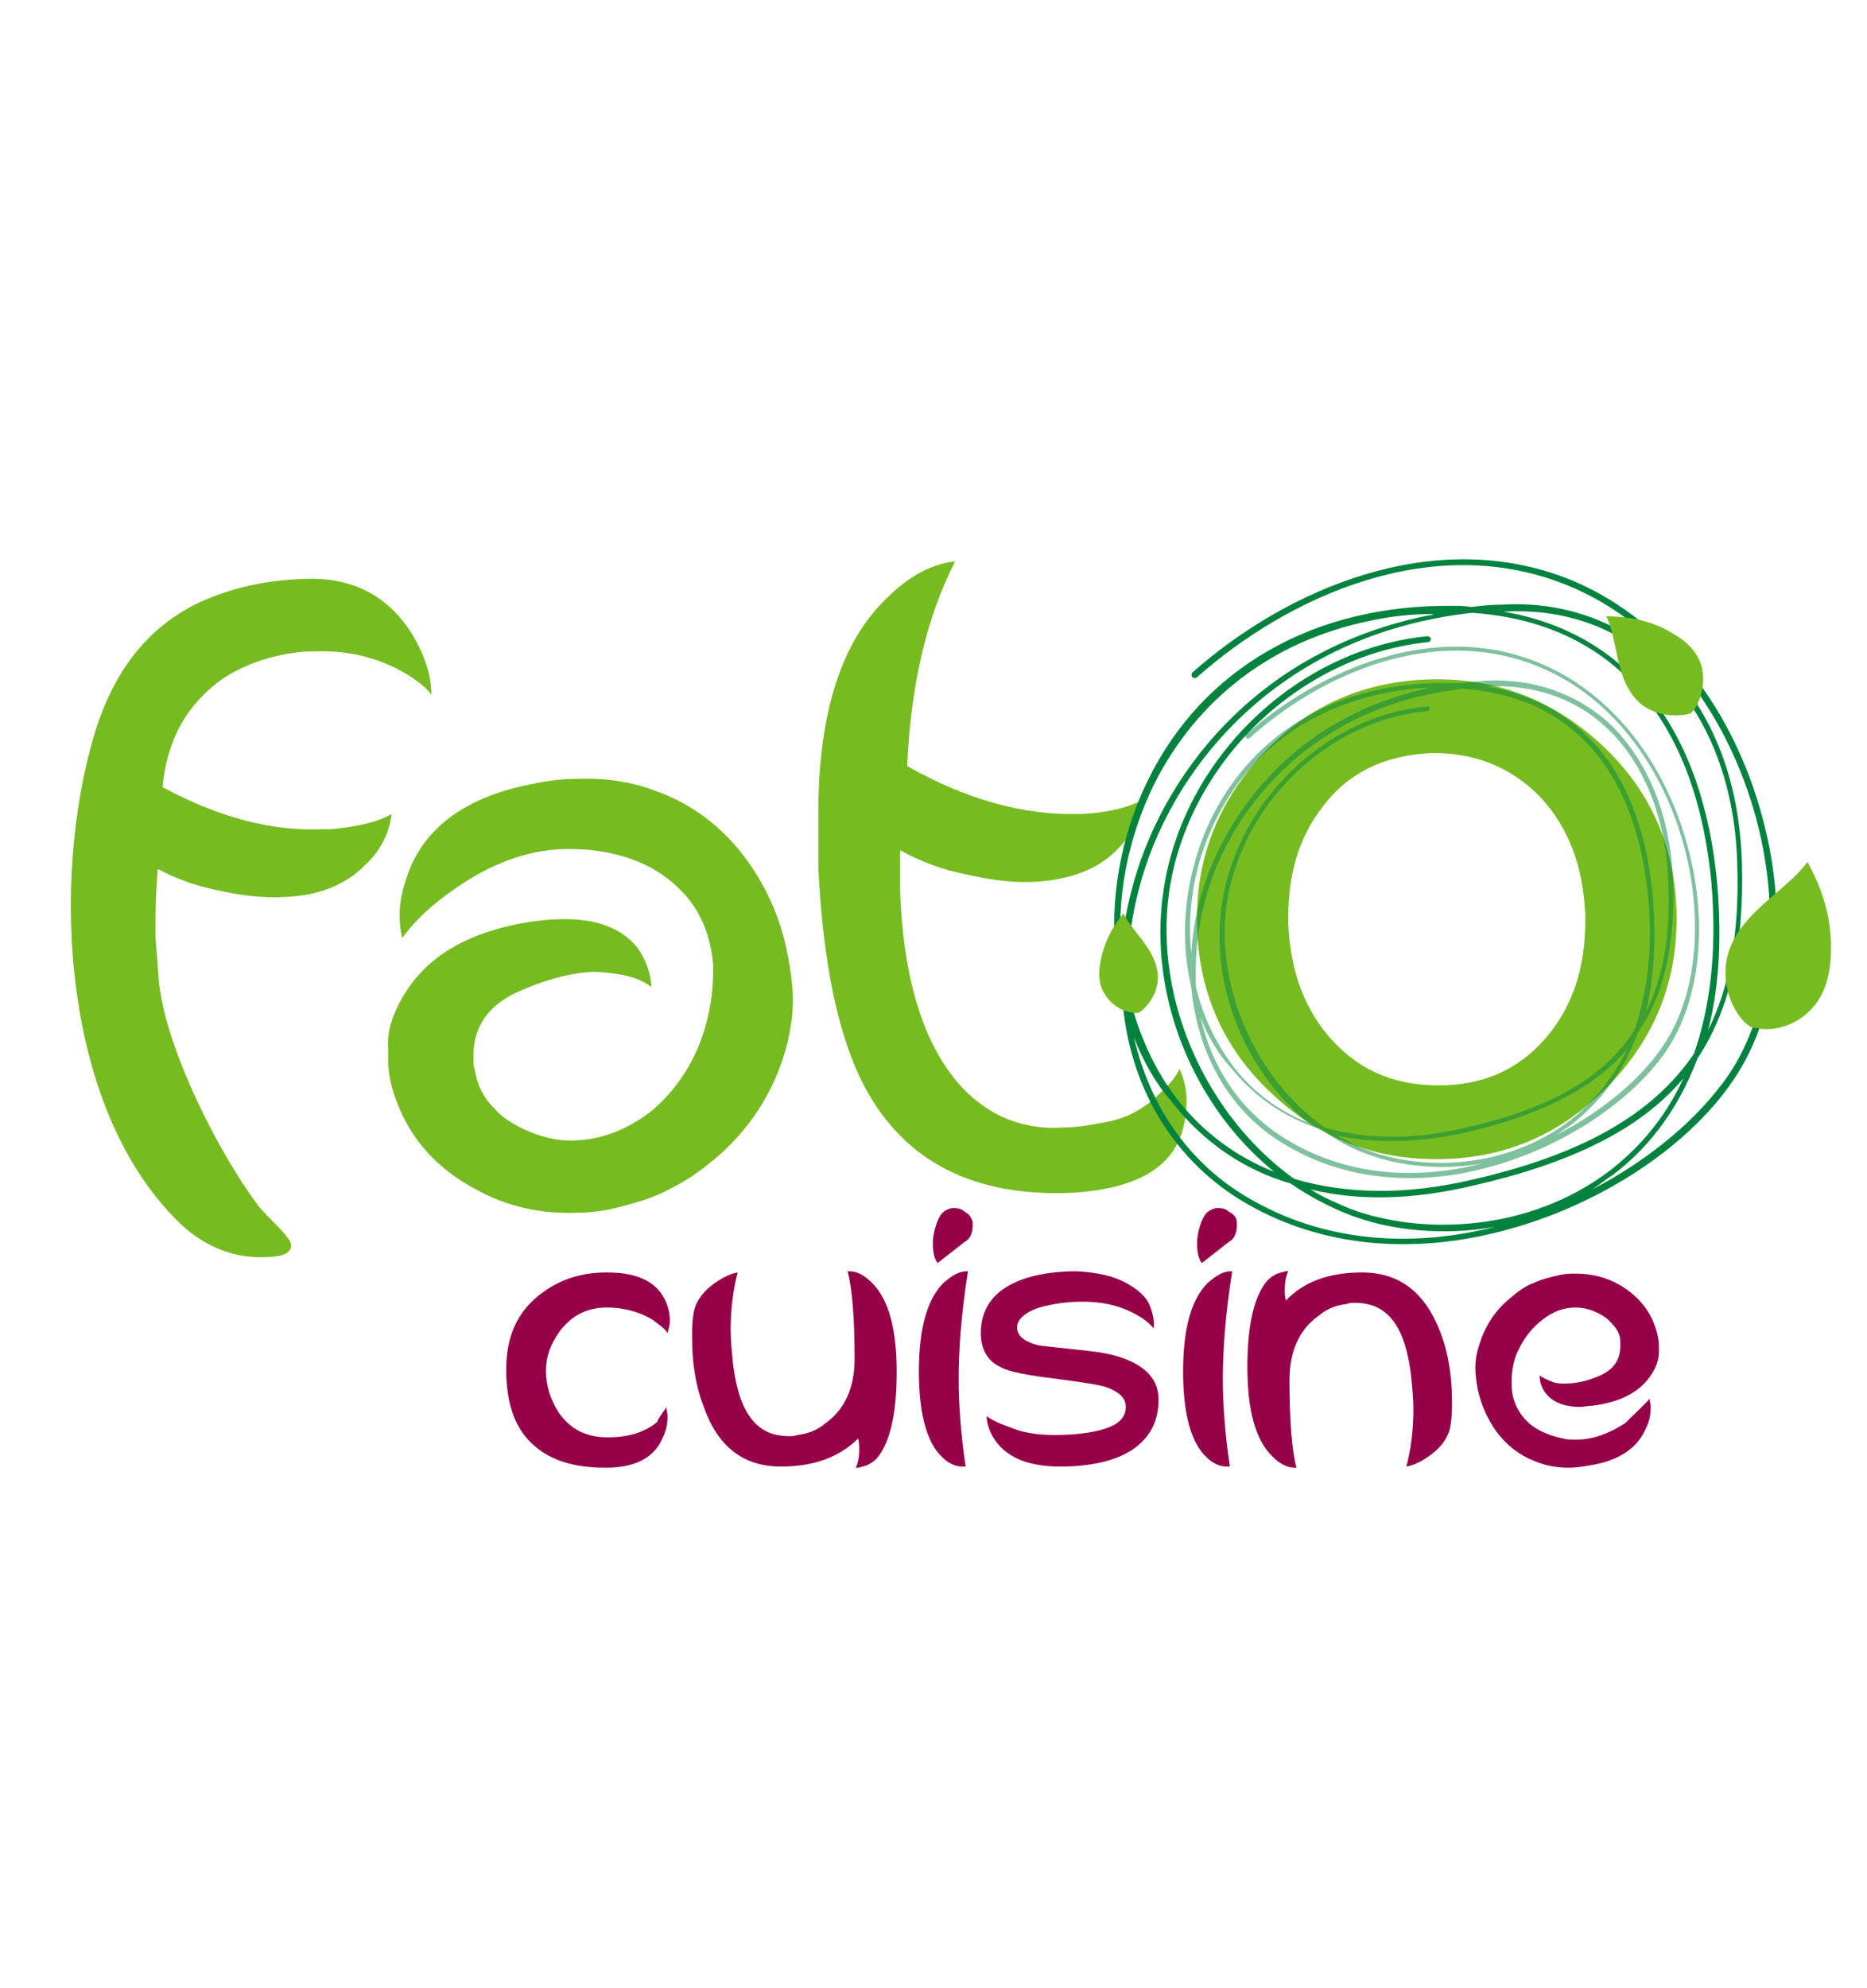
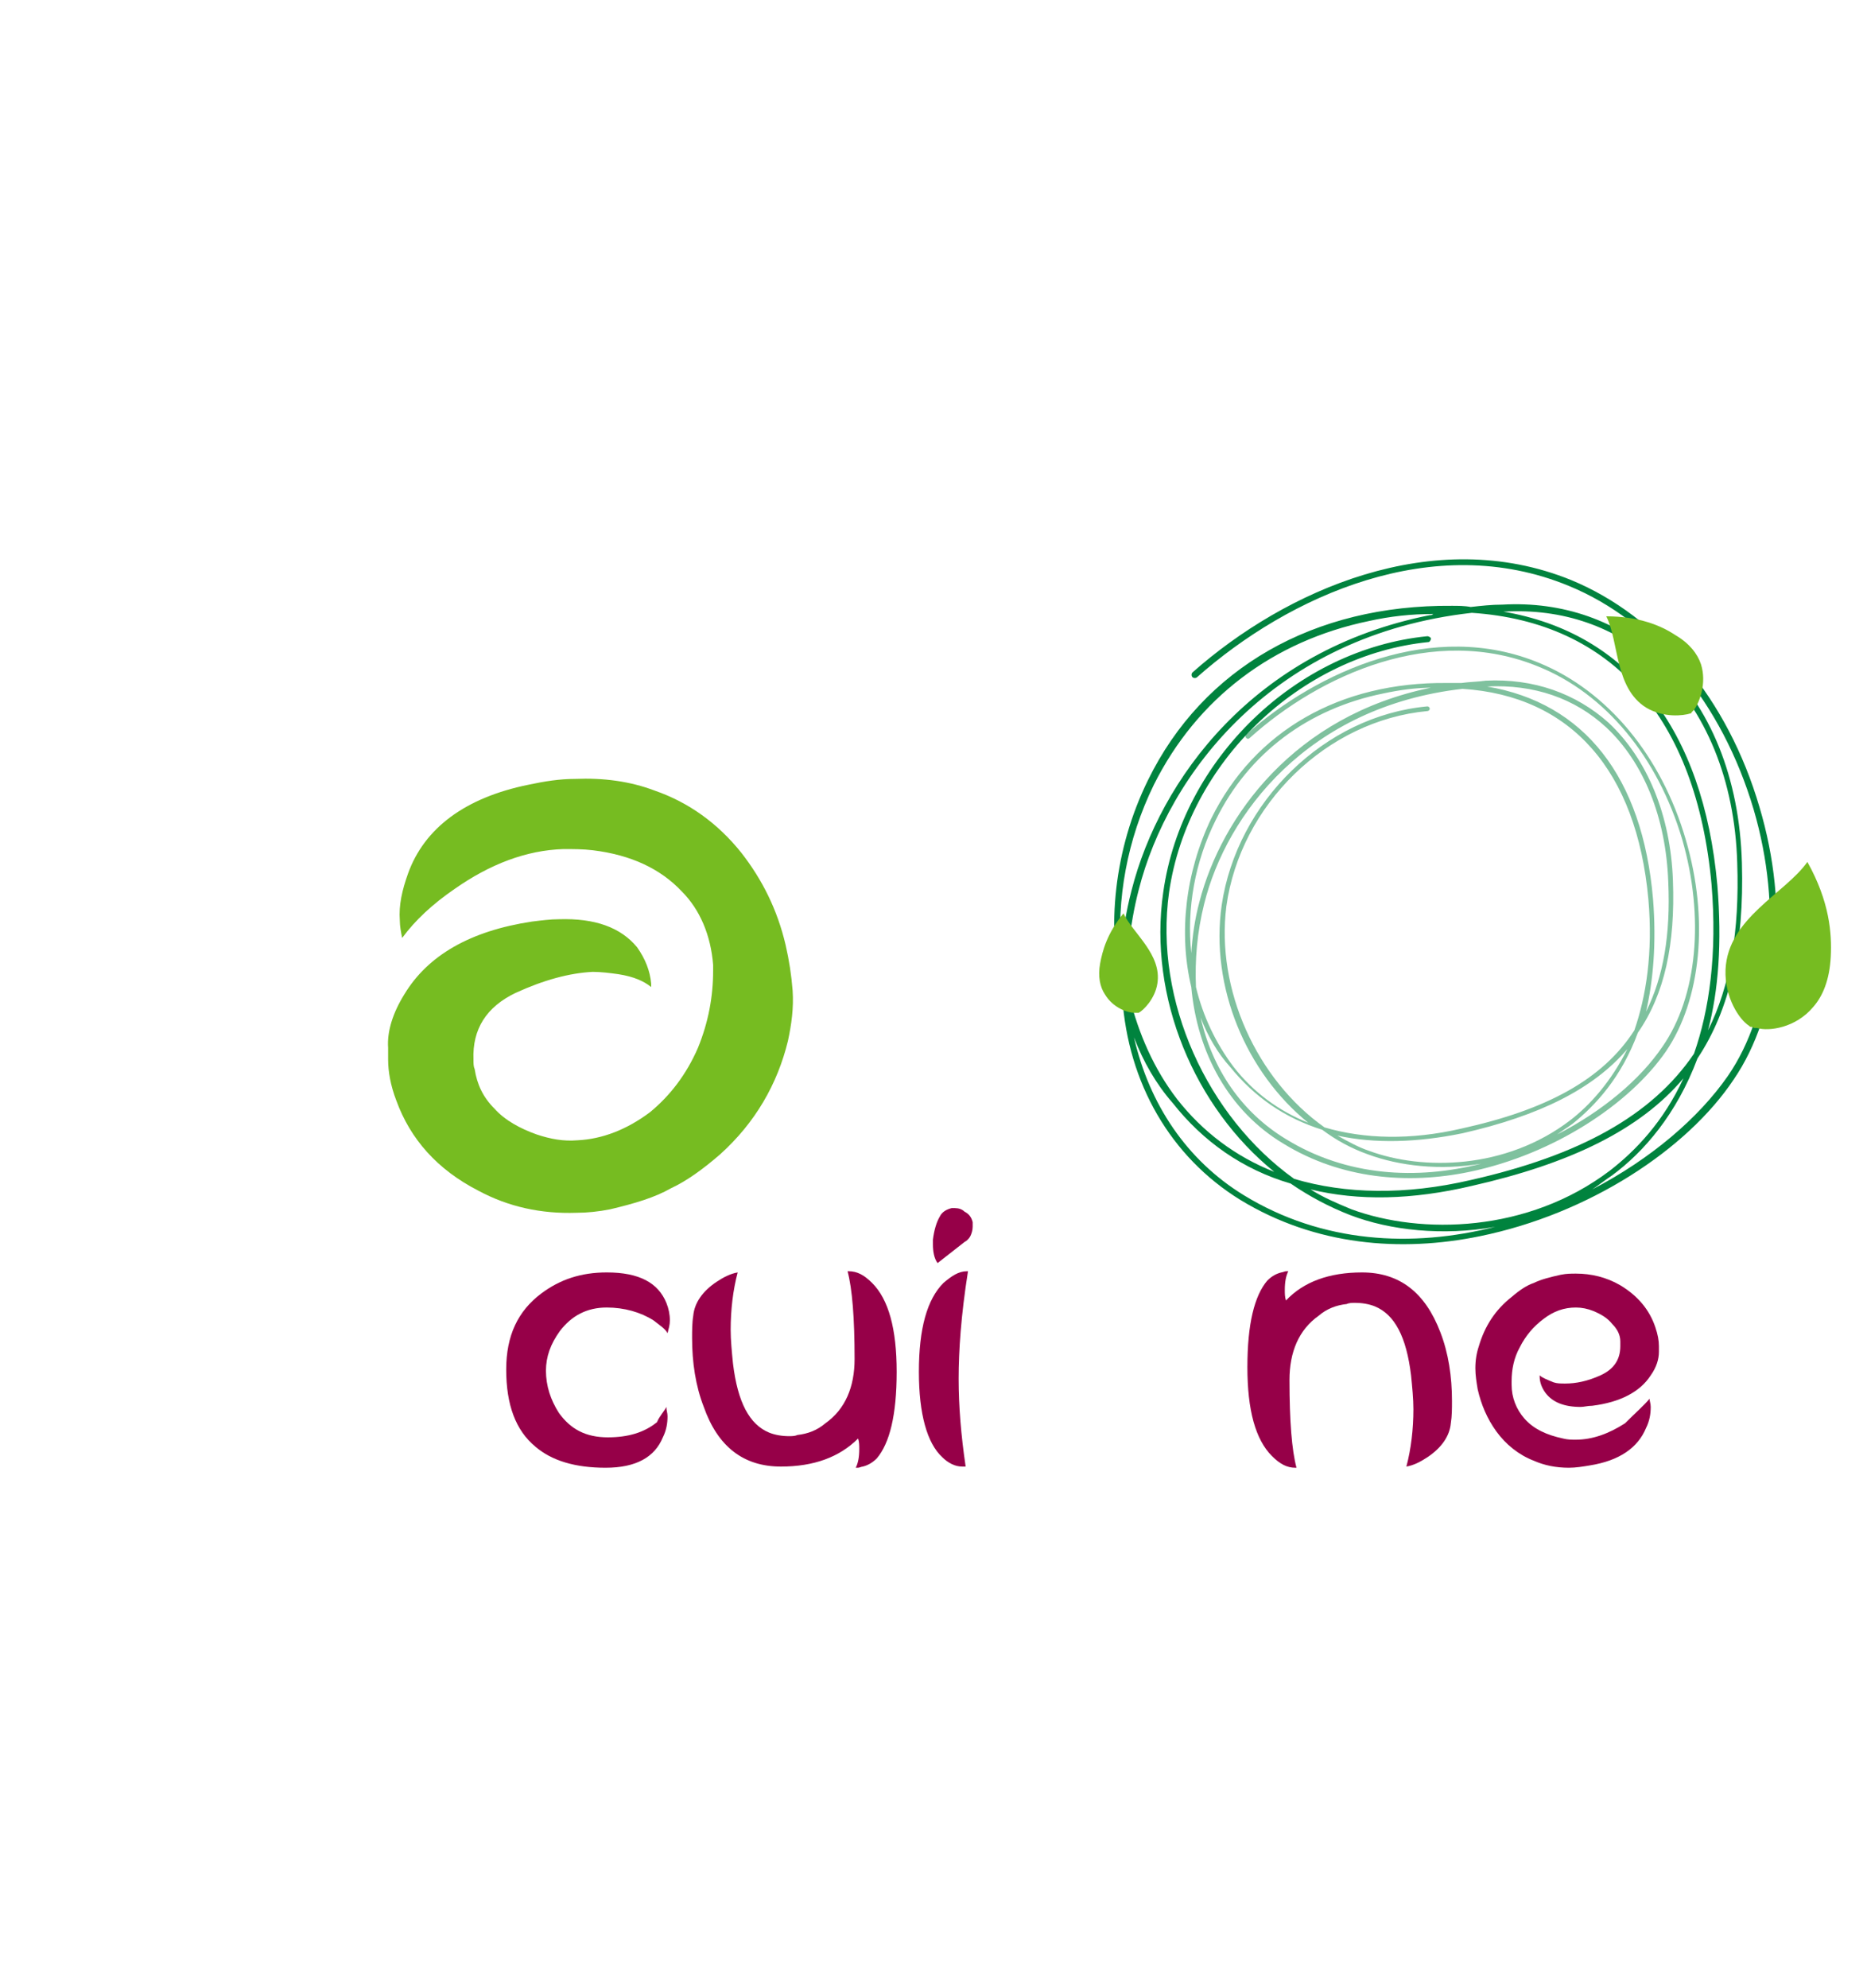
<svg xmlns="http://www.w3.org/2000/svg" version="1.1" id="Layer_1" x="0px" y="0px" viewBox="0 0 159.7 170" style="enable-background:new 0 0 159.7 170;" xml:space="preserve">
  <style type="text/css">
	.st0{fill:#76BC21;}
	.st1{opacity:0.5;}
	.st2{fill:#00833E;}
	.st3{fill:#960048;}
</style>
  <g>
-     <path class="st0" d="M123.7,99.1c-5.7,0.2-10.6-1.6-14.7-5.4c-4.2-3.8-6.4-8.6-6.6-14.3c-0.2-5.6,1.6-10.5,5.4-14.7   c3.8-4.2,8.6-6.4,14.3-6.6c5.6-0.2,10.5,1.6,14.7,5.4c4.2,3.8,6.4,8.6,6.6,14.2c0.2,5.7-1.6,10.6-5.4,14.7   C134,96.7,129.3,98.9,123.7,99.1z M122.3,64.4c-3.8,0.2-6.9,1.6-9.1,4.5c-2.2,2.8-3.1,6.1-3,10.2c0.2,4,1.4,7.3,3.8,9.9   c2.5,2.7,5.6,3.9,9.5,3.8c3.8-0.1,6.8-1.6,9.1-4.5c2.2-2.8,3.1-6.2,3-10.2c-0.2-4-1.4-7.3-3.8-9.9   C129.3,65.6,126.1,64.3,122.3,64.4z" />
    <path class="st0" d="M34.4,80.2c-0.1-0.5-0.2-1-0.2-1.5c-0.1-1.3,0.2-2.6,0.7-4c1.4-3.9,4.9-6.5,10.3-7.6c1.4-0.3,2.7-0.5,4-0.5   c2.4-0.1,4.7,0.2,6.8,1c2.9,1,5.4,2.8,7.4,5.3c1.8,2.3,3.1,4.9,3.8,7.9c0.3,1.3,0.5,2.6,0.6,3.9c0.1,1.5-0.1,2.9-0.4,4.3   c-0.9,3.7-2.8,7-5.8,9.7c-1.5,1.3-2.9,2.3-4.2,2.9c-1.4,0.8-3.1,1.3-5.2,1.8c-1,0.2-2,0.3-2.9,0.3c-3,0.1-5.8-0.5-8.4-1.9   c-3.5-1.8-5.8-4.4-7-7.7c-0.5-1.3-0.7-2.5-0.7-3.5c0-0.3,0-0.6,0-0.9l0-0.1c-0.1-1.4,0.4-3,1.4-4.6c2-3.3,5.6-5.4,10.9-6.2   c0.8-0.1,1.6-0.2,2.3-0.2c3.1-0.1,5.3,0.7,6.7,2.4c0.7,1,1.1,2,1.2,3.1l0,0.3c-0.6-0.5-1.5-0.9-2.8-1.1c-0.7-0.1-1.5-0.2-2.2-0.2   c-2,0.1-4.2,0.7-6.6,1.8c-2.5,1.2-3.7,3.1-3.6,5.7c0,0.3,0,0.6,0.1,0.8c0.2,1.3,0.7,2.4,1.7,3.4c0.9,1,2.2,1.7,3.6,2.2   c1.2,0.4,2.3,0.6,3.5,0.5c2.1-0.1,4.2-0.9,6.2-2.4c1.7-1.4,3.1-3.2,4.1-5.5c0.9-2.2,1.3-4.4,1.3-6.6l0-0.5   c-0.2-2.5-1.1-4.7-2.7-6.3c-1.8-1.9-4.3-3.1-7.6-3.5c-0.8-0.1-1.7-0.1-2.5-0.1c-3.2,0.1-6.3,1.3-9.3,3.4   C37,77.3,35.5,78.7,34.4,80.2z" />
-     <path class="st0" d="M100.9,91.4c0.4,0.9,0.6,1.8,0.6,2.7c0,0.8-0.1,1.6-0.3,2.4c-0.9,3.4-4.1,5.2-9.7,5.5   c-8.3,0.3-14.1-2.7-17.5-9c-2.3-4.3-3.6-10.6-4-18.8C70,72.5,70,70.7,70,68.9c0.1-8.1,2-14.1,5.9-17.8c1.9-1.9,3.9-2.9,5.8-3.1   c-2.5,4.9-3.8,10.7-4.1,17.5c5.1,2.9,10,4.2,14.5,4.1l0.4,0c2.3-0.1,4.2-0.6,5.4-1.3c-0.2,1.6-1,3-2.4,4.4c-1.7,1.7-4,2.5-6.9,2.7   c-1.7,0.1-3.6-0.1-5.8-0.6c-2.1-0.4-4-1.1-5.8-2.1l0,0.4c0,1.1,0,2.2,0,3.2c0.3,7.9,2.2,13.5,5.5,16.9c1.6,1.6,3.4,2.6,5.4,3   c0.9,0.2,2,0.3,3.2,0.2c1,0,2.1-0.2,3.2-0.4c2-0.3,3.6-1.2,4.9-2.5C100.2,92.6,100.6,92,100.9,91.4z" />
    <g class="st1">
      <g>
        <path class="st2" d="M125.7,100.2c-5.3,1.1-11,0.6-15.9-2.4c-4.7-2.8-7.4-7.8-7.9-13.4c-1.1-4.6-0.5-9.8,1.7-14.4     c3.7-7.5,11-11.7,20.2-11.6c0.4,0,0.8,0,1.2,0c0.7-0.1,1.4-0.1,2.1-0.2c4.1-0.2,7.7,1.1,10.5,3.6c3.3,3.1,5.3,7.9,5.5,13.5     c0.2,5.4-0.7,9.7-3,13c-1.4,3.8-3.6,6.2-5.6,7.8c-0.4,0.3-0.9,0.6-1.3,0.9c3.9-2,7.1-4.7,9-7.5c3-4.3,3.6-11.1,1.7-17.7     c-2.1-7.1-6.6-12.5-12.3-14.8c-9-3.7-18.7,0.7-24.7,6.1c-0.1,0.1-0.2,0.1-0.3,0c-0.1-0.1-0.1-0.2,0-0.3c6.1-5.4,16-9.9,25.1-6.1     c5.8,2.4,10.4,7.9,12.5,15.1c2,6.8,1.3,13.7-1.7,18.1C139.4,94.4,132.9,98.7,125.7,100.2z M102.7,87c1,4.4,3.5,8.1,7.3,10.4     c5.2,3.2,11.2,3.5,16.7,2.1c-3.5,0.6-7,0.2-9.7-0.8c-1.4-0.5-2.7-1.2-3.9-2.1c-3.2-1-5.8-2.8-7.9-5.4     C104.2,90.1,103.3,88.6,102.7,87z M114.4,97.1c0.9,0.5,1.8,1,2.7,1.3c4.6,1.7,11.7,1.6,17.2-2.6c1.7-1.3,3.5-3.3,4.9-6.1     c-2.9,3.4-7.5,5.7-14.1,7.2C121.2,97.7,117.6,97.8,114.4,97.1z M113.3,96.4c3.4,1,7.4,1.1,11.7,0.1c7.3-1.6,12.1-4.2,14.8-8.4     c1-2.9,1.6-6.6,1.2-11.2c-1-11-6.6-17.4-15.9-18c-13.2,1.5-20.2,10.7-22.1,18.4c-0.6,2.4-0.8,4.8-0.7,7.1     c0.6,2.5,1.7,4.8,3.2,6.8c1.7,2.2,3.9,3.8,6.4,4.8c-5.3-4.3-8.4-11.6-7.4-18.6c1.3-8.8,8.8-16.2,17.6-17c0.1,0,0.2,0.1,0.2,0.2     c0,0.1-0.1,0.2-0.2,0.2c-8.6,0.8-16,8-17.2,16.7C104,84.6,107.5,92.3,113.3,96.4z M127.2,58.7c8.3,1.4,13.3,7.7,14.2,18.2     c0.3,3.8,0,7-0.6,9.6c1.5-3,2.1-6.6,1.9-11.1c-0.2-5.5-2.1-10.2-5.3-13.2C134.7,59.7,131.2,58.5,127.2,58.7z M118.3,59.3     c-6.4,1.3-11.5,5.1-14.3,10.8c-1.8,3.6-2.5,7.6-2.1,11.4c0.1-1.5,0.3-2.9,0.7-4.4c1.9-7.3,8.1-15.9,19.8-18.3c0.1,0,0.2,0,0.2,0     C121.1,58.8,119.7,59,118.3,59.3z" />
      </g>
    </g>
    <g>
      <g>
        <path class="st2" d="M126.6,105.7c-6.8,1.4-14.1,0.8-20.5-3.1c-6-3.7-9.6-10-10.1-17.3c-1.4-6-0.7-12.7,2.2-18.6     c4.7-9.6,14.2-15,26-14.9c0.5,0,1.1,0,1.6,0.1c0.9-0.1,1.8-0.2,2.7-0.2c5.2-0.3,9.9,1.4,13.5,4.7c4.3,4,6.8,10.1,7,17.4     c0.2,7-1,12.5-3.8,16.7c-1.8,4.8-4.6,8-7.3,10c-0.6,0.4-1.1,0.8-1.7,1.2c5-2.6,9.1-6.1,11.6-9.7c3.8-5.5,4.7-14.3,2.2-22.8     c-2.7-9.1-8.5-16.1-15.8-19.1c-11.6-4.8-24,0.9-31.8,7.8c-0.1,0.1-0.3,0.1-0.4,0c-0.1-0.1-0.1-0.3,0-0.4     c7.9-7,20.6-12.7,32.4-7.9c7.5,3.1,13.4,10.2,16.1,19.4c2.6,8.7,1.7,17.6-2.2,23.3C144.3,98.3,135.9,103.8,126.6,105.7z M97,88.7     c1.3,5.7,4.5,10.5,9.4,13.5c6.7,4.1,14.4,4.5,21.5,2.7c-4.5,0.8-9,0.3-12.4-1c-1.8-0.7-3.5-1.6-5.1-2.7     c-4.1-1.2-7.5-3.6-10.1-6.9C98.9,92.7,97.8,90.8,97,88.7z M112.1,101.7c1.1,0.7,2.3,1.2,3.5,1.7c6,2.2,15.1,2,22.1-3.3     c2.2-1.7,4.6-4.2,6.3-7.9c-3.7,4.4-9.7,7.3-18.1,9.2C120.8,102.6,116.2,102.7,112.1,101.7z M110.7,100.8     c4.4,1.3,9.5,1.4,15.1,0.1c9.3-2.1,15.5-5.5,19.1-10.8c1.3-3.7,2-8.5,1.5-14.5c-1.3-14.2-8.5-22.4-20.5-23.2     c-17,1.9-26,13.8-28.5,23.7c-0.8,3.1-1.1,6.2-0.8,9.1c0.8,3.2,2.1,6.2,4.1,8.8c2.2,2.8,5,4.9,8.3,6.2     c-6.8-5.5-10.8-14.9-9.5-23.9c1.6-11.4,11.4-20.8,22.6-21.9c0.1,0,0.3,0.1,0.3,0.2c0,0.1-0.1,0.3-0.2,0.3     c-11,1.1-20.6,10.3-22.2,21.4C98.7,85.6,103.3,95.5,110.7,100.8z M128.6,52.3c10.6,1.8,17.1,10,18.3,23.4c0.4,4.9,0.1,9-0.8,12.4     c1.9-3.8,2.7-8.5,2.5-14.3c-0.2-7.1-2.7-13.1-6.9-17C138.2,53.6,133.7,52,128.6,52.3z M117.1,53.1c-8.2,1.7-14.7,6.6-18.4,14     c-2.3,4.7-3.2,9.8-2.8,14.7c0.1-1.9,0.4-3.8,0.9-5.7c2.4-9.4,10.4-20.5,25.5-23.5c0.1,0,0.2,0,0.3-0.1     C120.7,52.5,118.9,52.7,117.1,53.1z" />
      </g>
    </g>
    <path class="st0" d="M94.5,85c-0.4-0.6-0.6-1.5-0.4-2.6c0.2-1.1,0.6-2.6,2-4.3c0,0,0,0,0,0c0.8,1.7,3.3,3.5,2.9,6   c-0.2,1.3-1.2,2.3-1.6,2.5c0,0-0.1,0-0.1,0c0,0-0.1,0-0.2,0c0,0-0.1,0-0.1,0C96.5,86.6,95.2,86.2,94.5,85z" />
    <path class="st0" d="M155.1,86.1c0.8-0.9,1.4-2.3,1.5-4.3c0.1-2-0.1-4.7-2-8.1c0,0,0,0,0,0c-1.9,2.7-6.8,4.8-7,9.2   c-0.1,2.4,1.2,4.3,2,4.8c0.1,0.1,0.1,0.1,0.2,0.1c0.1,0,0.2,0.1,0.3,0.1c0.1,0,0.1,0,0.2,0C151.3,88.2,153.6,87.9,155.1,86.1z" />
    <path class="st0" d="M145.5,56.8c-0.3-0.9-1-1.8-2.2-2.5c-1.2-0.8-3.1-1.6-5.9-1.6c0,0,0,0,0,0c1.1,2.2,0.7,6.1,3.4,7.8   c1.5,0.9,3.2,0.7,3.8,0.5c0.1,0,0.1-0.1,0.1-0.1c0,0,0.1-0.1,0.1-0.1c0,0,0.1-0.1,0.1-0.1C145.4,60,146,58.4,145.5,56.8z" />
    <g>
      <path class="st3" d="M57,120.3c0,0.3,0.1,0.5,0.1,0.8c0,0.6-0.1,1.2-0.4,1.8c-0.7,1.7-2.3,2.6-4.9,2.6c-2.6,0-4.6-0.6-6-1.8    c-1.7-1.4-2.5-3.6-2.5-6.6c0-2.9,1-5,3-6.5c1.6-1.2,3.4-1.8,5.6-1.8c2.8,0,4.4,0.9,5.1,2.6c0.2,0.5,0.3,1,0.3,1.5    c0,0.4-0.1,0.7-0.2,1.1c-0.2-0.4-0.7-0.7-1.2-1.1c-1.1-0.7-2.5-1.1-4-1.1c-1.7,0-3,0.7-4,2c-0.8,1.1-1.2,2.2-1.2,3.4    c0,1.3,0.4,2.5,1.1,3.6c1,1.4,2.3,2.1,4.2,2.1c1.7,0,3.1-0.4,4.2-1.3C56.4,121.1,56.8,120.7,57,120.3z" />
      <path class="st3" d="M66.8,125.4c-3.2,0-5.4-1.7-6.6-5.1c-0.7-1.8-1-3.8-1-5.9c0-0.6,0-1.3,0.1-1.9c0.1-1.1,0.8-2.1,2-2.9    c0.6-0.4,1.2-0.7,1.8-0.8c-0.4,1.5-0.6,3.2-0.6,4.9c0,0.9,0.1,1.9,0.2,2.9c0.4,3.3,1.4,5.2,3.1,5.9c0.5,0.2,1.1,0.3,1.7,0.3    c0.2,0,0.5,0,0.7-0.1c0.9-0.1,1.7-0.4,2.4-1c1.7-1.2,2.5-3.1,2.5-5.5c0-3.5-0.2-6-0.6-7.5h0.1c0.7,0,1.3,0.3,2,1    c1.4,1.4,2.1,3.9,2.1,7.6c0,3.7-0.6,6.1-1.7,7.4c-0.4,0.4-0.8,0.6-1.2,0.7c-0.1,0-0.3,0.1-0.4,0.1c-0.1,0-0.1,0-0.2,0    c0.2-0.4,0.3-0.9,0.3-1.6c0-0.3,0-0.6-0.1-0.9C71.8,124.6,69.6,125.4,66.8,125.4z" />
      <path class="st3" d="M78.6,117.3c0-3.7,0.7-6.2,2.1-7.6c0.7-0.6,1.3-1,2-1h0.1c-0.6,3.8-0.8,6.8-0.8,9.2c0,2.3,0.2,4.8,0.6,7.5    c-0.1,0-0.2,0-0.3,0c-0.6,0-1.2-0.3-1.7-0.8C79.3,123.4,78.6,120.9,78.6,117.3z M83.2,104.5c0,0.1,0,0.2,0,0.4    c0,0.3-0.1,0.6-0.2,0.8c-0.1,0.2-0.3,0.4-0.5,0.5l-2.3,1.8c-0.3-0.4-0.4-1-0.4-1.6c0-0.1,0-0.3,0-0.4c0.1-0.8,0.3-1.5,0.6-2    c0.2-0.4,0.6-0.6,1-0.7c0.1,0,0.2,0,0.3,0c0.3,0,0.6,0.1,0.8,0.3C82.9,103.8,83.1,104.1,83.2,104.5z" />
-       <path class="st3" d="M96.5,109.8c0.9,0.5,1.5,1.1,1.8,1.7c0.2,0.5,0.4,1.1,0.4,1.7c0,0.1,0,0.3,0,0.4c-0.5-0.6-1.1-1-1.9-1.4    c-1.2-0.6-2.6-0.9-4.2-0.9c-1.4,0-2.6,0.2-3.7,0.5c-1.2,0.4-1.9,1-1.9,1.7c0,0.7,0.6,1.2,1.7,1.5c0.3,0.1,1.7,0.2,4.3,0.5    c2.1,0.2,3.6,0.7,4.6,1.4c1,0.7,1.5,1.6,1.5,2.8c0,1.9-0.8,3.3-2.3,4.3c-1.4,0.9-3.5,1.4-6.1,1.4c-3.1,0-5.1-1-6-3    c-0.2-0.5-0.3-0.9-0.3-1.2v-0.1c0.7,0.5,1.6,0.8,2.7,1.2c1,0.3,2,0.4,3.2,0.4c1.7,0,3.1-0.2,4.1-0.5c1.3-0.4,1.9-1,1.9-1.9    c0-0.8-0.6-1.3-1.7-1.7c-0.6-0.2-2-0.4-4.2-0.7c-2.5-0.3-4.1-0.6-4.8-1c-1.1-0.5-1.7-1.5-1.7-2.9c0-1.7,0.7-3,2.1-3.9    c1.4-0.9,3.5-1.4,6.1-1.4C93.9,108.8,95.3,109.1,96.5,109.8z" />
-       <path class="st3" d="M101.2,117.3c0-3.7,0.7-6.2,2.1-7.6c0.7-0.6,1.3-1,2-1h0.1c-0.6,3.8-0.8,6.8-0.8,9.2c0,2.3,0.2,4.8,0.6,7.5    c-0.1,0-0.2,0-0.3,0c-0.6,0-1.2-0.3-1.7-0.8C101.9,123.4,101.2,120.9,101.2,117.3z M105.8,104.5c0,0.1,0,0.2,0,0.4    c0,0.3-0.1,0.6-0.2,0.8c-0.1,0.2-0.3,0.4-0.5,0.5l-2.3,1.8c-0.3-0.4-0.4-1-0.4-1.6c0-0.1,0-0.3,0-0.4c0.1-0.8,0.3-1.5,0.6-2    c0.2-0.4,0.6-0.6,1-0.7c0.1,0,0.2,0,0.3,0c0.3,0,0.6,0.1,0.8,0.3C105.5,103.8,105.8,104.1,105.8,104.5z" />
      <path class="st3" d="M116.5,108.8c3.2,0,5.4,1.7,6.7,5.1c0.7,1.8,1,3.8,1,5.9c0,0.6,0,1.3-0.1,1.9c-0.1,1.1-0.8,2.1-2,2.9    c-0.6,0.4-1.2,0.7-1.8,0.8c0.4-1.5,0.6-3.2,0.6-4.9c0-0.9-0.1-1.9-0.2-2.9c-0.4-3.3-1.4-5.2-3.1-5.9c-0.5-0.2-1.1-0.3-1.7-0.3    c-0.2,0-0.5,0-0.7,0.1c-0.9,0.1-1.7,0.4-2.4,1c-1.7,1.2-2.5,3.1-2.5,5.5c0,3.5,0.2,6,0.6,7.5h-0.1c-0.7,0-1.3-0.3-2-1    c-1.4-1.4-2.1-3.9-2.1-7.6c0-3.7,0.6-6.1,1.7-7.4c0.4-0.4,0.8-0.6,1.2-0.7c0.1,0,0.3-0.1,0.4-0.1c0.1,0,0.1,0,0.2,0    c-0.2,0.4-0.3,0.9-0.3,1.6c0,0.3,0,0.6,0.1,0.9C111.5,109.6,113.7,108.8,116.5,108.8z" />
      <path class="st3" d="M141.1,119.6c0,0.2,0.1,0.4,0.1,0.7c0,0.6-0.1,1.2-0.4,1.8c-0.7,1.7-2.3,2.8-4.8,3.2    c-0.6,0.1-1.2,0.2-1.8,0.2c-1.1,0-2.1-0.2-3-0.6c-1.3-0.5-2.4-1.4-3.2-2.5c-0.8-1.1-1.3-2.3-1.6-3.6c-0.1-0.6-0.2-1.2-0.2-1.8    c0-0.7,0.1-1.3,0.3-1.9c0.5-1.7,1.4-3.1,2.8-4.2c0.7-0.6,1.3-1,1.9-1.2c0.6-0.3,1.4-0.5,2.3-0.7c0.5-0.1,0.9-0.1,1.3-0.1    c1.3,0,2.6,0.3,3.8,1c1.5,0.9,2.5,2.1,3,3.6c0.2,0.6,0.3,1.1,0.3,1.6c0,0.1,0,0.3,0,0.4v0.1c0,0.6-0.2,1.3-0.7,2    c-0.9,1.4-2.6,2.3-5,2.6c-0.4,0-0.7,0.1-1,0.1c-1.4,0-2.4-0.4-3-1.2c-0.3-0.4-0.5-0.9-0.5-1.4v-0.1c0.2,0.2,0.7,0.4,1.2,0.6    c0.3,0.1,0.6,0.1,1,0.1c0.9,0,1.9-0.2,3-0.7c1.1-0.5,1.7-1.3,1.7-2.5c0-0.1,0-0.2,0-0.4c0-0.6-0.3-1.1-0.7-1.5    c-0.4-0.5-0.9-0.8-1.6-1.1c-0.5-0.2-1-0.3-1.5-0.3c-1,0-1.9,0.3-2.8,1c-0.8,0.6-1.5,1.4-2,2.4c-0.5,0.9-0.7,1.9-0.7,2.9v0.3    c0,1.1,0.4,2.1,1.1,2.9c0.8,0.9,1.9,1.4,3.3,1.7c0.4,0.1,0.7,0.1,1.1,0.1c1.4,0,2.8-0.5,4.2-1.4    C139.9,120.8,140.6,120.2,141.1,119.6z" />
    </g>
-     <path class="st0" d="M35.3,54.3c-2.1-3.4-5.2-5-9.4-4.8c-2.5,0.1-4.8,0.5-6.8,1.2c-5.5,1.8-9.1,5.8-11,12   c-3.8,12.6-2.8,32.3,7.4,42c1.8,1.7,4.2,2.8,6.7,2.8c1,0,2.8,0,2.7-1.1c-0.1-0.7-2.3-2.6-2.8-3.3c-3.4-4.5-7.9-13.4-8.5-19.1   c-0.1-1.3-0.2-2.6-0.3-3.9l0-0.5c0-1.3,0-3,0.2-5.3c1.5,0.8,3.1,1.4,5,1.8c2.2,0.5,4.1,0.7,5.8,0.6c2.9-0.1,5.2-1,6.9-2.7   c1.4-1.3,2.1-2.8,2.3-4.4c-1.2,0.7-3,1.1-5.2,1.3l-0.7,0c-4.3,0.2-8.9-1-13.7-3.6c0.4-4.2,2.2-7.2,5.2-9.3c1.7-1.1,3.8-1.9,6.2-2.2   c0.6-0.1,1.1-0.1,1.6-0.1c2.6-0.1,4.9,0.4,7.1,1.5c1.3,0.7,2.3,1.4,2.9,2.2C36.9,57.7,36.3,56,35.3,54.3z" />
  </g>
</svg>